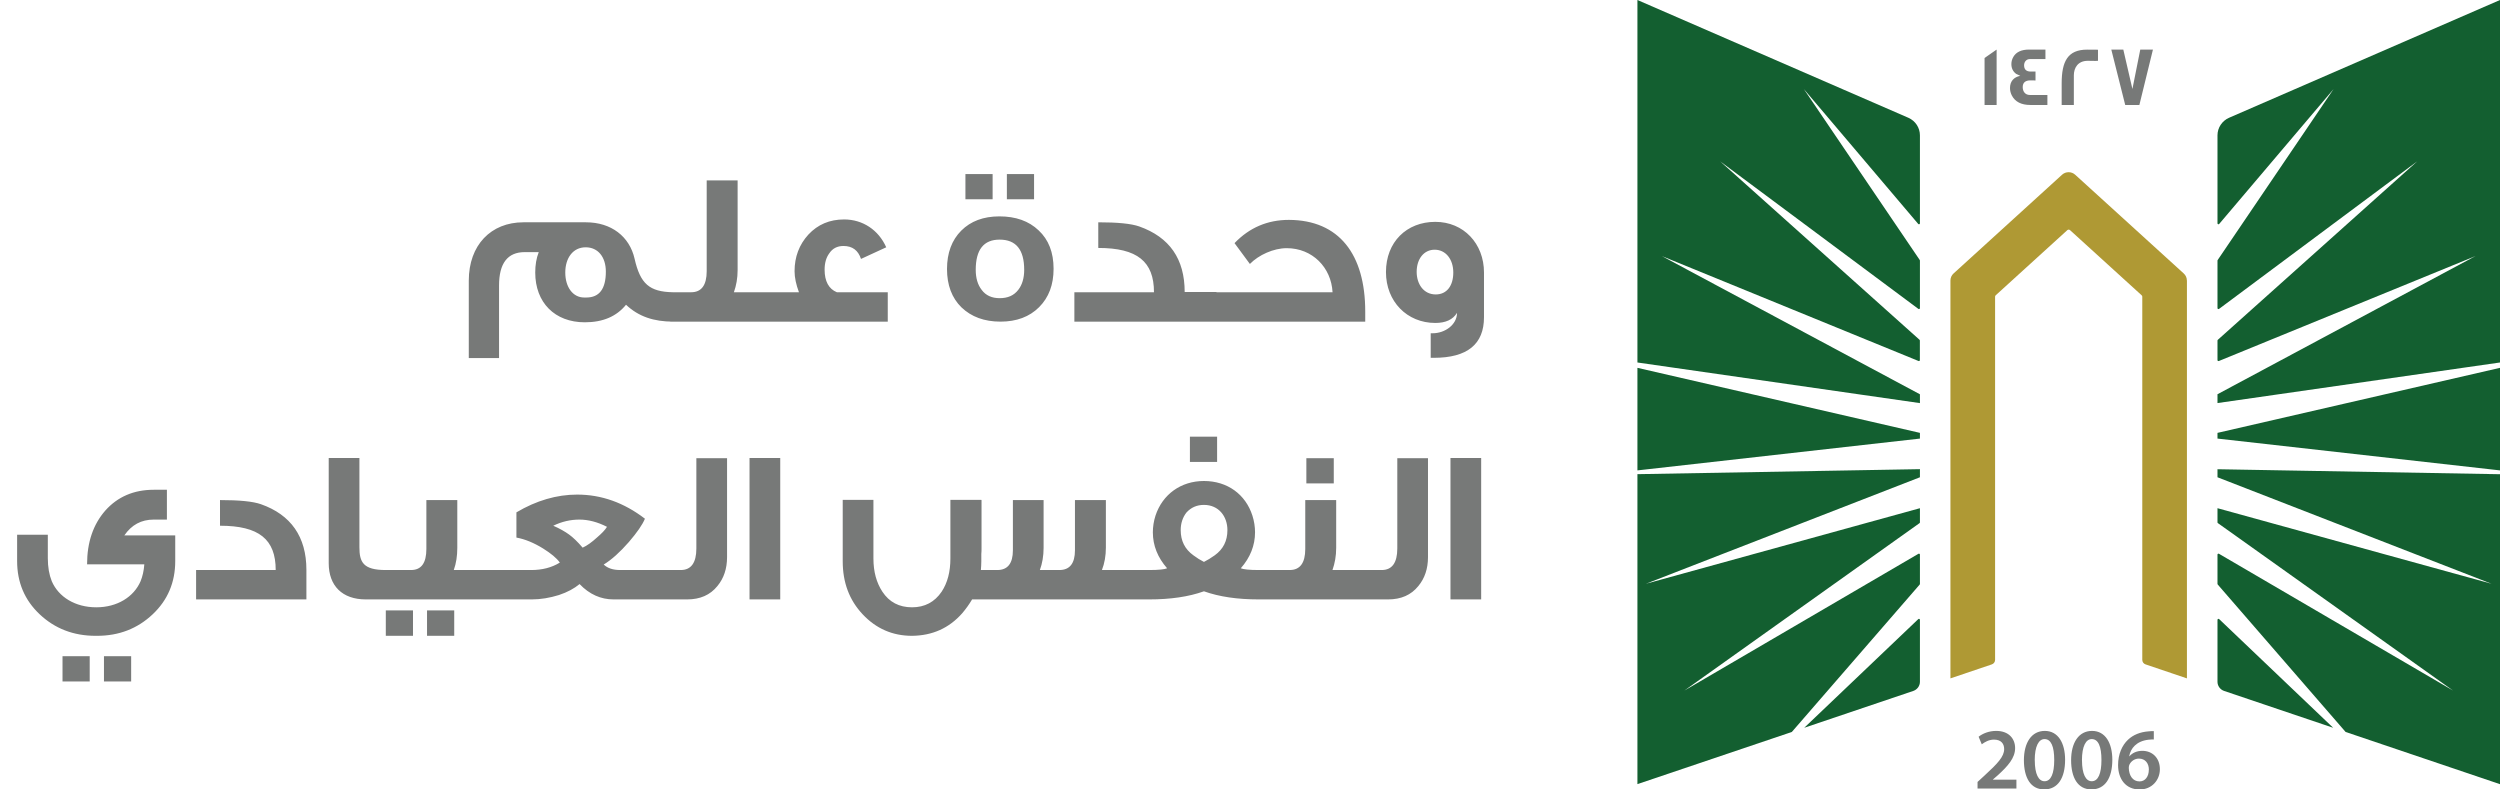
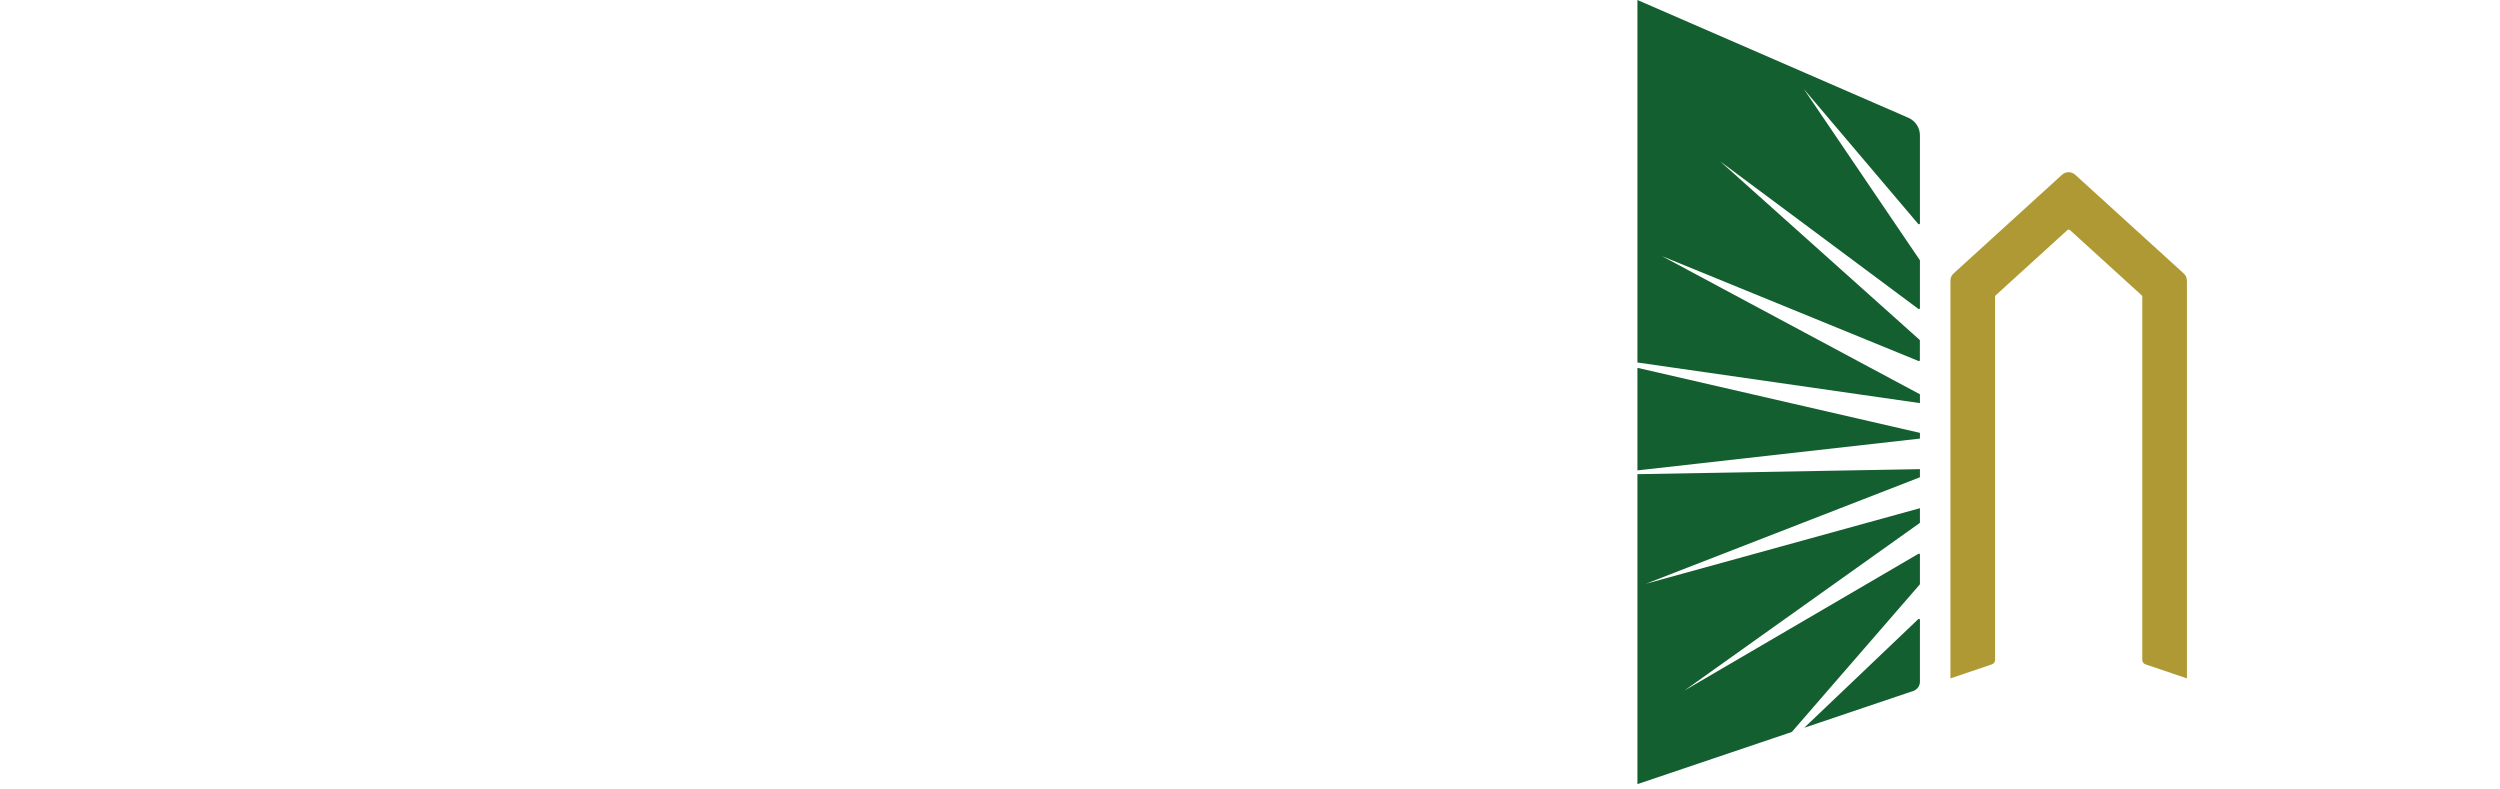
<svg xmlns="http://www.w3.org/2000/svg" width="171" height="54" viewBox="0 0 171 54" fill="none">
-   <path d="M46.135 22H46.045C44.725 22 43.675 21.655 42.82 20.845C42.175 21.64 41.245 22.045 40 22.045C37.945 22.045 36.61 20.695 36.61 18.64C36.61 18.13 36.685 17.665 36.85 17.245H35.89C34.72 17.245 34.135 18.01 34.135 19.525V24.49H32.065V19.195C32.065 16.765 33.58 15.205 35.8 15.205H40.075C41.815 15.205 43.06 16.18 43.405 17.695C43.795 19.42 44.425 19.96 46.03 19.99H46.135V22ZM41.44 18.58C41.44 17.575 40.9 16.915 40.06 16.915C39.19 16.915 38.665 17.65 38.665 18.64C38.665 19.645 39.19 20.35 39.955 20.35H40.105C40.99 20.35 41.44 19.765 41.44 18.58ZM52.658 22H45.848V19.99H47.273C47.978 19.99 48.338 19.51 48.338 18.55V12.34H50.453V18.475C50.453 19.03 50.363 19.525 50.198 19.99H52.658V22ZM60.723 22H52.278V19.99H54.648C54.453 19.465 54.348 18.985 54.348 18.55C54.348 17.575 54.663 16.735 55.293 16.045C55.938 15.355 56.748 15.01 57.738 15.01C59.013 15.01 60.093 15.73 60.618 16.915L58.893 17.71C58.698 17.125 58.308 16.825 57.693 16.825C57.273 16.825 56.943 16.99 56.718 17.335C56.508 17.62 56.403 17.995 56.403 18.445C56.403 19.24 56.688 19.765 57.243 19.99H60.723V22ZM70.73 13.63H68.87V11.905H70.73V13.63ZM67.895 13.63H66.035V11.905H67.895V13.63ZM72.065 18.385C72.065 19.48 71.735 20.35 71.075 21.01C70.415 21.67 69.53 22 68.435 22C67.325 22 66.44 21.67 65.765 21.025C65.105 20.38 64.775 19.495 64.775 18.4C64.775 17.305 65.105 16.42 65.75 15.775C66.395 15.13 67.265 14.8 68.36 14.8C69.47 14.8 70.37 15.115 71.045 15.76C71.72 16.39 72.065 17.26 72.065 18.385ZM70.055 18.46C70.055 17.08 69.5 16.39 68.375 16.39C67.28 16.39 66.74 17.08 66.74 18.46C66.74 19.015 66.875 19.48 67.145 19.825C67.43 20.215 67.85 20.395 68.375 20.395C68.93 20.395 69.35 20.215 69.65 19.825C69.92 19.48 70.055 19.015 70.055 18.46ZM83.207 22H73.487V19.99H78.932C78.932 17.89 77.792 16.96 75.122 16.96V15.205C76.442 15.205 77.372 15.295 77.927 15.49C79.997 16.225 81.032 17.71 81.032 19.975H83.207V22ZM93.382 22H82.657V19.99H91.147C91.057 18.295 89.767 16.975 88.012 16.975C87.112 16.975 86.092 17.44 85.492 18.055C85.282 17.77 84.937 17.305 84.442 16.63C85.462 15.565 86.707 15.04 88.162 15.04C91.597 15.055 93.382 17.395 93.382 21.31V22ZM101.505 21.7C101.505 23.545 100.365 24.475 98.07 24.475H97.86V22.795H97.995C98.835 22.795 99.66 22.21 99.66 21.4C99.375 21.865 98.88 22.09 98.175 22.09C96.24 22.09 94.8 20.62 94.8 18.61C94.8 16.555 96.21 15.175 98.175 15.175C100.11 15.175 101.505 16.66 101.505 18.64V21.7ZM99.405 18.64C99.405 17.725 98.88 17.08 98.13 17.08C97.395 17.08 96.9 17.71 96.9 18.595C96.9 19.435 97.38 20.14 98.205 20.14C98.955 20.14 99.405 19.555 99.405 18.64Z" fill="#777978" />
-   <path d="M11.986 36.62V38.375C11.986 39.83 11.476 41.045 10.441 42.02C9.406 42.995 8.146 43.49 6.631 43.49H6.541C5.026 43.49 3.751 42.995 2.716 42.02C1.681 41.045 1.171 39.83 1.171 38.375V36.575H3.271V38.18C3.271 38.78 3.361 39.305 3.541 39.755C4.006 40.835 5.146 41.54 6.586 41.54C8.011 41.54 9.151 40.835 9.616 39.755C9.751 39.425 9.841 39.035 9.871 38.6H5.956C5.956 37.085 6.376 35.87 7.201 34.925C8.041 33.98 9.151 33.5 10.516 33.5H11.416V35.54H10.516C9.661 35.54 9.001 35.9 8.506 36.62H11.986ZM8.971 46.61H7.111V44.885H8.971V46.61ZM6.136 46.61H4.276V44.885H6.136V46.61ZM20.958 41H13.413V38.99H18.858C18.858 36.89 17.718 35.96 15.048 35.96V34.205C16.368 34.205 17.298 34.295 17.853 34.49C19.893 35.21 20.958 36.71 20.958 38.975V41ZM26.999 41H25.019C23.414 41 22.484 40.07 22.484 38.525V31.325H24.584V37.43C24.584 38.45 24.839 38.99 26.384 38.99H26.999V41ZM33.484 41H26.734V38.99H28.114C28.819 38.99 29.164 38.51 29.164 37.55V34.205H31.279V37.475C31.279 38.03 31.204 38.525 31.039 38.99H33.484V41ZM31.069 43.49H29.209V41.75H31.069V43.49ZM28.249 43.49H26.389V41.75H28.249V43.49ZM45.838 41H41.968C41.098 41 40.318 40.655 39.643 39.95C39.283 40.25 38.818 40.505 38.233 40.7C37.603 40.895 36.988 41 36.373 41H33.073V38.99H36.343C37.078 38.99 37.738 38.825 38.293 38.48C38.068 38.165 37.678 37.85 37.153 37.52C36.523 37.13 35.908 36.875 35.323 36.77V35.045C36.688 34.235 38.083 33.83 39.478 33.83C41.143 33.83 42.688 34.385 44.113 35.48C43.948 35.885 43.573 36.425 43.018 37.07C42.403 37.775 41.833 38.285 41.293 38.615C41.563 38.87 41.938 38.99 42.418 38.99H45.838V41ZM41.518 36.035C40.873 35.705 40.243 35.54 39.628 35.54C39.028 35.54 38.428 35.675 37.843 35.96C38.293 36.155 38.653 36.365 38.923 36.56C39.193 36.755 39.508 37.055 39.853 37.46C40.153 37.325 40.483 37.085 40.828 36.77C41.143 36.5 41.383 36.26 41.518 36.035ZM49.731 38.105C49.731 38.9 49.506 39.56 49.071 40.085C48.576 40.7 47.886 41 47.001 41H45.021V38.99H46.566C47.271 38.99 47.631 38.495 47.631 37.52V31.34H49.731V38.105ZM53.368 41H51.268V31.325H53.368V41ZM77.817 41H66.492C66.297 41.33 66.072 41.645 65.817 41.945C64.917 42.965 63.777 43.475 62.382 43.49C61.047 43.49 59.922 42.995 59.007 42.02C58.092 41.045 57.642 39.845 57.642 38.39V34.19H59.742V38.195C59.742 39.11 59.952 39.86 60.357 40.475C60.822 41.18 61.497 41.54 62.382 41.54C63.252 41.54 63.927 41.18 64.407 40.475C64.812 39.86 65.007 39.11 65.007 38.195V34.19H67.122V34.205H67.137V37.475C67.137 37.61 67.137 37.76 67.122 37.895V38.39C67.122 38.6 67.107 38.795 67.092 38.99H68.217C68.922 38.99 69.282 38.54 69.282 37.64V34.205H71.382V37.475C71.382 38.03 71.292 38.54 71.127 38.99H72.462C73.167 38.99 73.527 38.54 73.527 37.64V34.205H75.642V37.46C75.642 38.015 75.552 38.525 75.372 38.99H77.817V41ZM83.25 31.595H81.39V29.87H83.25V31.595ZM87.315 41H86.1C84.645 41 83.4 40.82 82.35 40.445C81.3 40.82 80.055 41 78.6 41H77.235V38.99H78.6C79.26 38.99 79.665 38.945 79.83 38.87C79.185 38.135 78.855 37.31 78.855 36.41C78.855 36.035 78.915 35.645 79.035 35.27C79.515 33.815 80.775 32.9 82.35 32.9C83.955 32.9 85.2 33.815 85.665 35.27C85.785 35.645 85.845 36.035 85.845 36.41C85.845 37.31 85.515 38.135 84.87 38.87C85.05 38.945 85.455 38.99 86.1 38.99H87.315V41ZM83.085 37.985C83.67 37.565 83.955 36.995 83.955 36.26C83.955 35.315 83.355 34.535 82.35 34.535C81.855 34.535 81.465 34.715 81.15 35.06C80.895 35.39 80.76 35.795 80.76 36.26C80.76 36.995 81.045 37.565 81.63 37.985C81.87 38.165 82.11 38.315 82.35 38.435C82.59 38.315 82.83 38.165 83.085 37.985ZM91.23 33.065H89.355V31.34H91.23V33.065ZM93.6 41H86.835V38.99H88.215C88.92 38.99 89.28 38.51 89.28 37.55V34.205H91.395V37.475C91.395 38.03 91.305 38.525 91.14 38.99H93.6V41ZM97.675 38.105C97.675 38.9 97.45 39.56 97.015 40.085C96.52 40.7 95.83 41 94.945 41H92.965V38.99H94.51C95.215 38.99 95.575 38.495 95.575 37.52V31.34H97.675V38.105ZM101.312 41H99.212V31.325H101.312V41Z" fill="#777978" />
  <path d="M131.323 32.645L112.577 39.93L131.323 34.761V35.73C131.323 35.751 131.311 35.771 131.295 35.783L115.213 47.234L131.222 37.879C131.266 37.855 131.323 37.882 131.323 37.935V39.938C131.323 39.938 131.32 39.97 131.308 39.982L122.561 50.066L112 53.634V32.433L131.323 32.09V32.645ZM131.21 42.348C131.251 42.307 131.323 42.335 131.323 42.395V46.635C131.323 46.916 131.14 47.166 130.872 47.259L123.41 49.78L131.21 42.348ZM131.323 29.608V29.999L112 32.175V25.16L131.323 29.608ZM130.535 8.057C131.011 8.266 131.323 8.737 131.323 9.256V15.277C131.323 15.337 131.247 15.365 131.206 15.317L123.382 6.09L131.312 17.787C131.313 17.79 131.323 17.812 131.323 17.823V21.077C131.323 21.129 131.262 21.161 131.218 21.129L117.66 11.037L131.3 23.245C131.302 23.248 131.319 23.274 131.319 23.293V24.633C131.319 24.681 131.271 24.709 131.227 24.693L113.676 17.518L131.323 26.97V27.573L112 24.794V0L130.535 8.057Z" fill="#135F30" />
  <path d="M149.586 19.186V46.402L146.756 45.444C146.622 45.4 146.532 45.275 146.532 45.135V20.293C146.532 20.256 146.516 20.22 146.487 20.196L141.587 15.739C141.538 15.695 141.457 15.695 141.408 15.739L136.508 20.196C136.48 20.22 136.464 20.256 136.464 20.293V45.135C136.464 45.275 136.374 45.4 136.24 45.444L133.41 46.402V19.186C133.41 19.001 133.487 18.828 133.625 18.704L141.046 11.95C141.299 11.721 141.689 11.721 141.941 11.95L149.366 18.704C149.505 18.828 149.582 19.001 149.582 19.186H149.586Z" fill="#AF9934" />
-   <path d="M171 32.437V53.638L160.44 50.066L151.693 39.982C151.681 39.97 151.676 39.938 151.676 39.938V37.935C151.676 37.882 151.733 37.855 151.778 37.879L167.788 47.234L151.705 35.783C151.688 35.771 151.676 35.751 151.676 35.73V34.761L170.422 39.93L151.676 32.645V32.095L171 32.437ZM151.791 42.348L159.589 49.78L152.127 47.259C151.859 47.166 151.676 46.916 151.676 46.635V42.395C151.676 42.335 151.75 42.307 151.791 42.348ZM171 32.175L151.676 29.999V29.608L171 25.16V32.175ZM171 24.794L151.676 27.569V26.966L169.325 17.514L151.77 24.693C151.725 24.709 151.676 24.681 151.676 24.633V23.293C151.677 23.273 151.697 23.245 151.697 23.245L165.335 11.037L151.782 21.129C151.737 21.161 151.676 21.129 151.676 21.077V17.823C151.676 17.812 151.686 17.79 151.688 17.787L159.618 6.09L151.794 15.317C151.754 15.366 151.677 15.337 151.676 15.277V9.256C151.676 8.737 151.99 8.266 152.465 8.057L171 0V24.794Z" fill="#135F30" />
-   <path d="M147.321 50.01V50.581C147.213 50.578 147.097 50.581 146.95 50.597C146.129 50.694 145.735 51.188 145.637 51.727H145.654C145.845 51.51 146.142 51.357 146.536 51.357C147.211 51.357 147.736 51.833 147.736 52.617C147.735 53.357 147.186 54.001 146.353 54.001C145.401 54 144.877 53.288 144.877 52.331C144.877 51.587 145.149 50.979 145.556 50.597C145.914 50.259 146.389 50.07 146.947 50.026C147.109 50.006 147.231 50.006 147.321 50.01ZM139.866 49.994C140.781 49.994 141.253 50.83 141.253 51.968C141.253 53.215 140.761 53.996 139.822 53.996C138.882 53.995 138.439 53.183 138.435 52.004C138.435 50.802 138.952 49.994 139.866 49.994ZM143.096 49.994C144.011 49.994 144.483 50.83 144.483 51.968C144.483 53.215 143.99 53.995 143.051 53.996C142.112 53.996 141.668 53.183 141.664 52.004C141.664 50.802 142.181 49.994 143.096 49.994ZM136.541 49.994C137.407 49.994 137.834 50.533 137.834 51.169C137.834 51.848 137.342 52.395 136.655 53.023L136.317 53.316V53.329H137.923V53.936H135.272L135.264 53.931V53.485L135.728 53.059C136.647 52.218 137.081 51.752 137.085 51.241C137.085 50.891 136.898 50.589 136.386 50.589C136.041 50.589 135.748 50.762 135.553 50.911L135.337 50.392C135.618 50.171 136.045 49.994 136.541 49.994ZM146.3 51.888C146.019 51.888 145.771 52.057 145.657 52.291C145.629 52.347 145.609 52.419 145.609 52.52C145.621 53.031 145.865 53.449 146.345 53.449C146.727 53.449 146.979 53.119 146.979 52.653L146.984 52.657C146.984 52.21 146.735 51.888 146.3 51.888ZM139.846 50.553C139.452 50.553 139.175 51.035 139.175 52.001L139.179 52.004C139.179 52.95 139.439 53.437 139.846 53.437C140.285 53.437 140.509 52.914 140.509 51.985C140.509 51.056 140.293 50.553 139.846 50.553ZM143.075 50.553C142.681 50.553 142.405 51.035 142.405 52.001L142.408 52.004C142.408 52.95 142.669 53.437 143.075 53.437C143.514 53.437 143.739 52.914 143.739 51.985C143.739 51.056 143.523 50.553 143.075 50.553ZM147.329 50.581L147.321 50.585V50.581C147.323 50.582 147.327 50.581 147.329 50.581Z" fill="#777978" />
-   <path d="M136.569 7.18H135.744V3.966L136.569 3.391V7.18ZM139.908 4.042H138.834C138.603 4.042 138.448 4.232 138.448 4.465C138.448 4.754 138.603 4.895 138.904 4.895C138.921 4.895 138.973 4.895 139.07 4.891H139.229V5.507C139.229 5.507 139.164 5.506 139.062 5.498H138.883C138.534 5.498 138.354 5.651 138.354 5.957C138.354 6.263 138.525 6.496 138.842 6.496H140.042V7.172L140.038 7.18H138.875C138.257 7.18 137.833 6.963 137.61 6.532C137.529 6.375 137.484 6.202 137.484 6.021C137.484 5.575 137.733 5.273 138.188 5.188C138.123 5.164 138.025 5.116 137.903 5.052C137.683 4.887 137.578 4.665 137.578 4.38C137.578 4.203 137.627 4.038 137.716 3.886C137.911 3.556 138.269 3.391 138.786 3.391H139.908V4.042ZM142.758 3.395C143.226 3.395 143.47 3.394 143.502 3.402V4.159H143.499C143.499 4.159 143.437 4.167 143.328 4.167C143.21 4.167 143.035 4.159 142.807 4.159C142.116 4.159 141.851 4.653 141.851 5.156V7.18H141.018V5.703C141.018 4.203 141.429 3.395 142.758 3.395ZM145.857 6.086L146.394 3.395H147.26L146.333 7.18H145.365L144.414 3.395H145.235L145.857 6.086Z" fill="#777978" />
</svg>